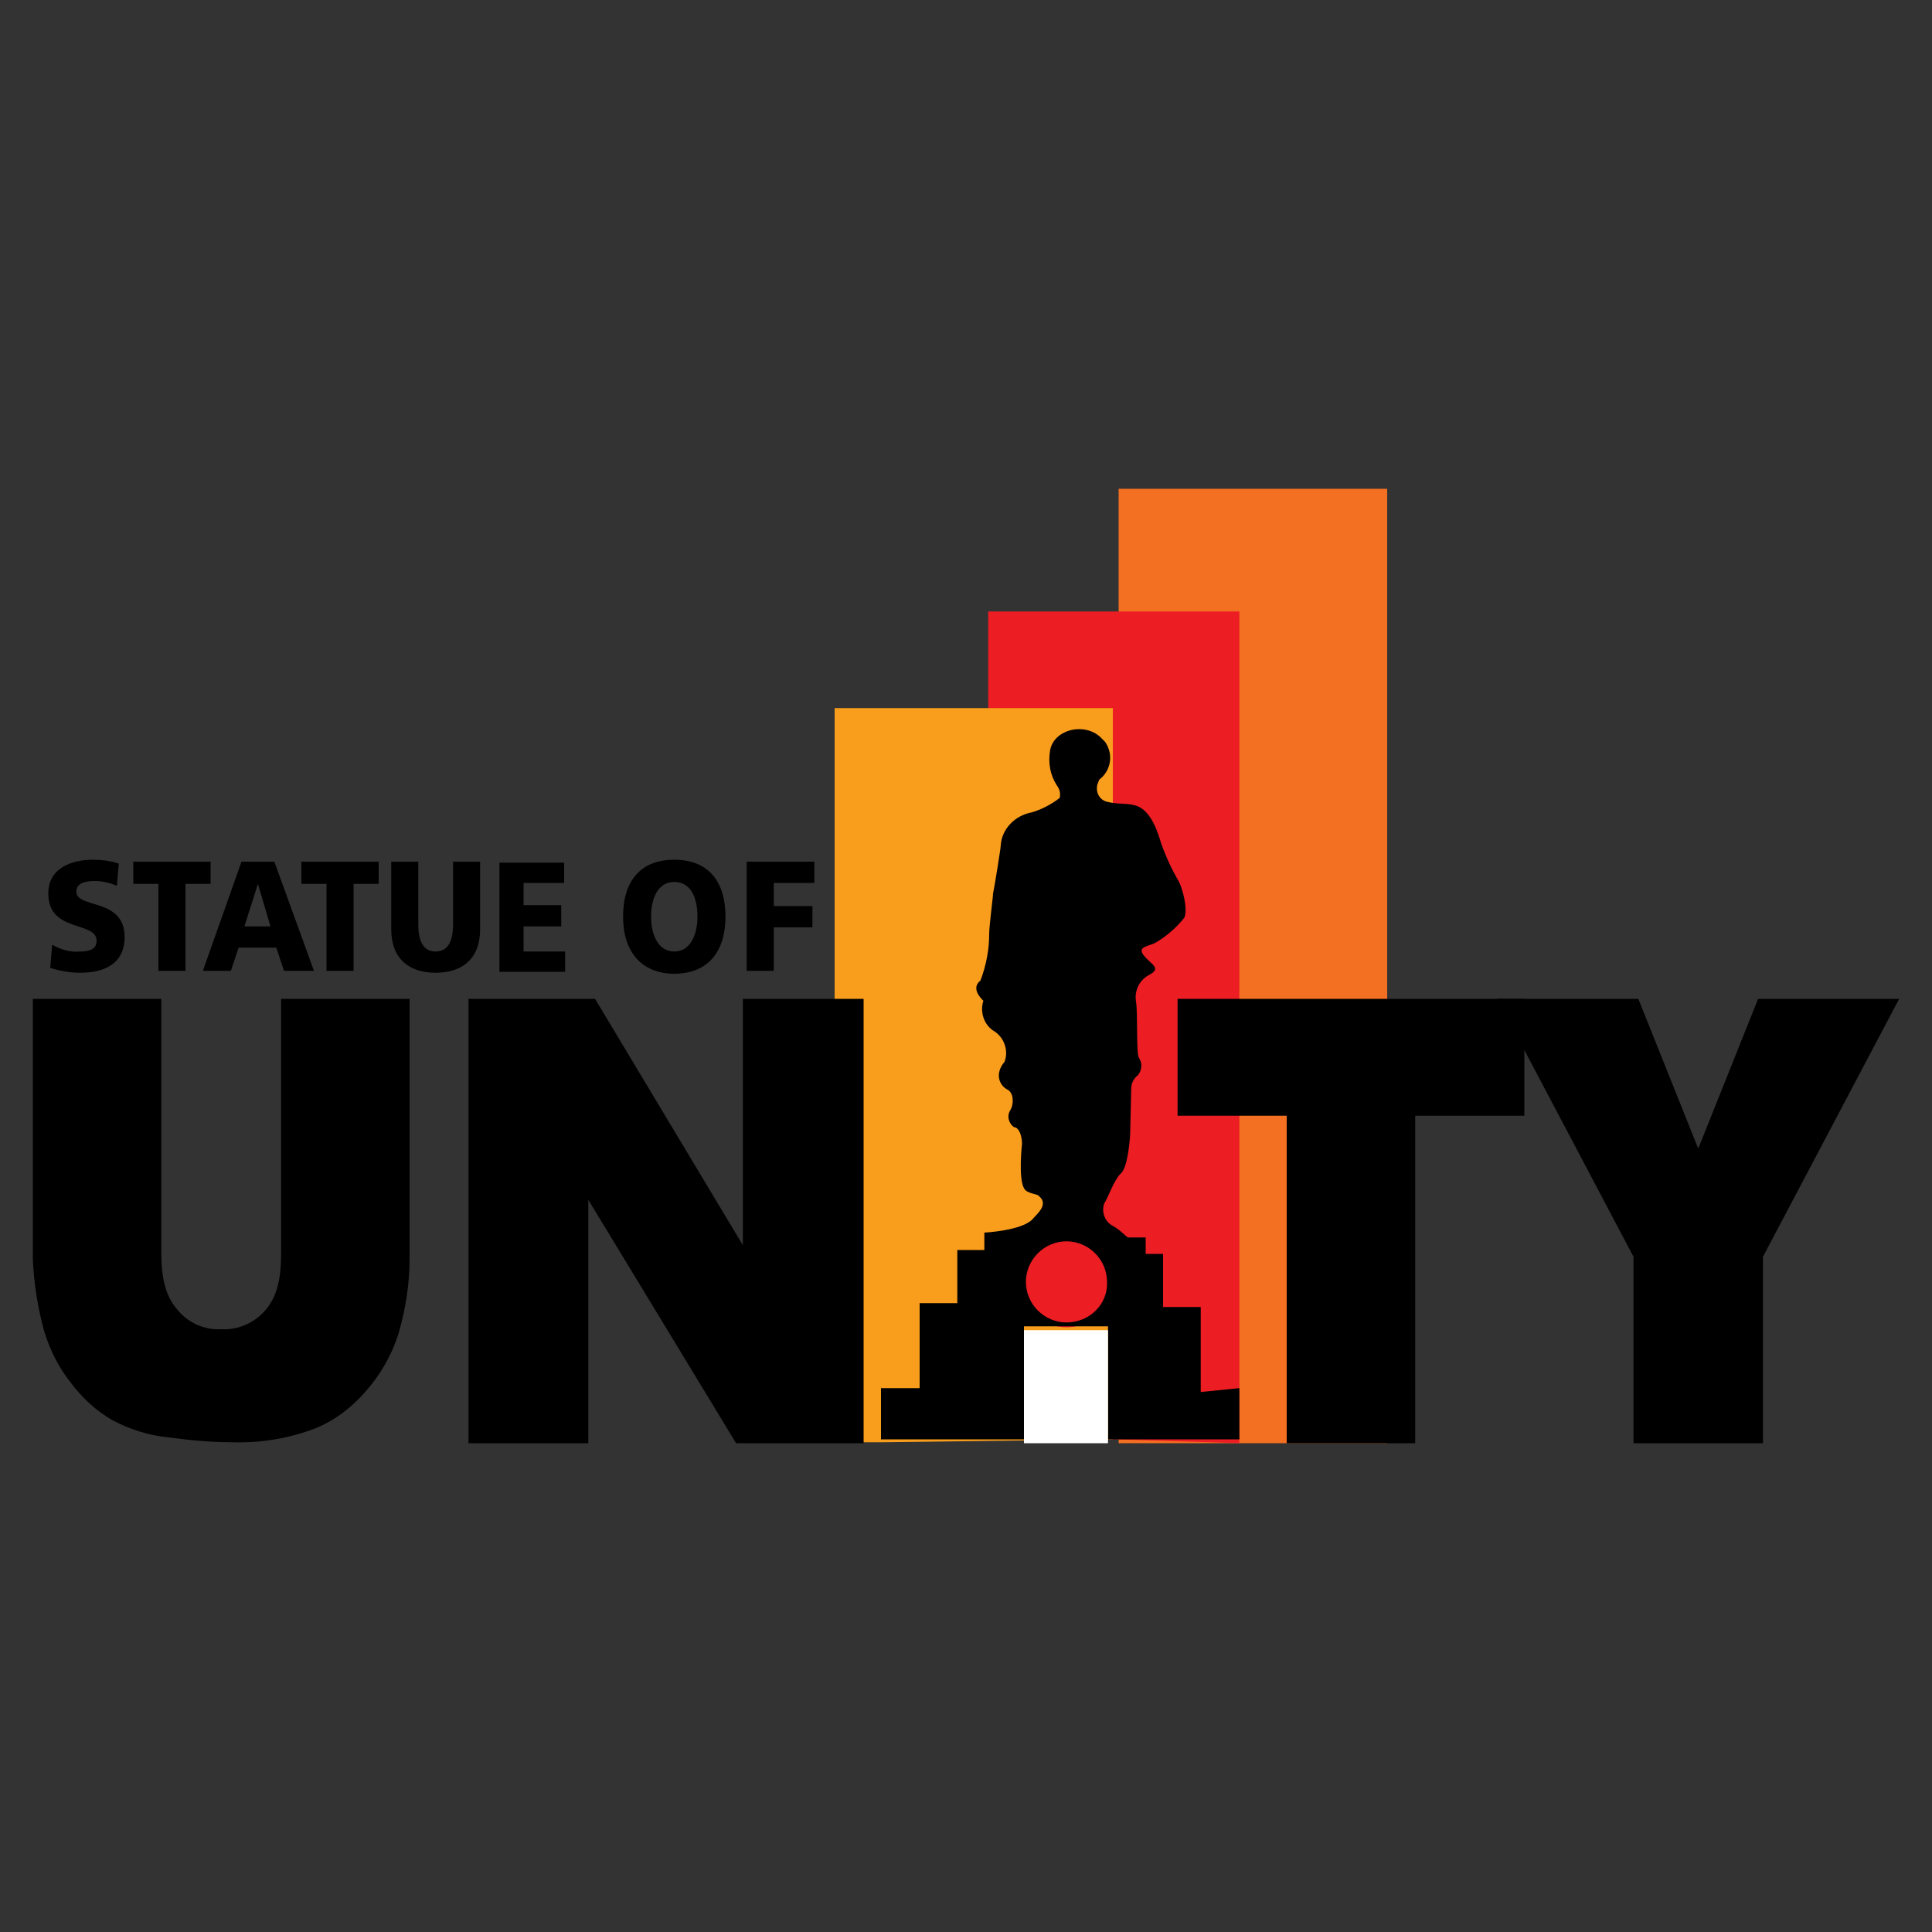
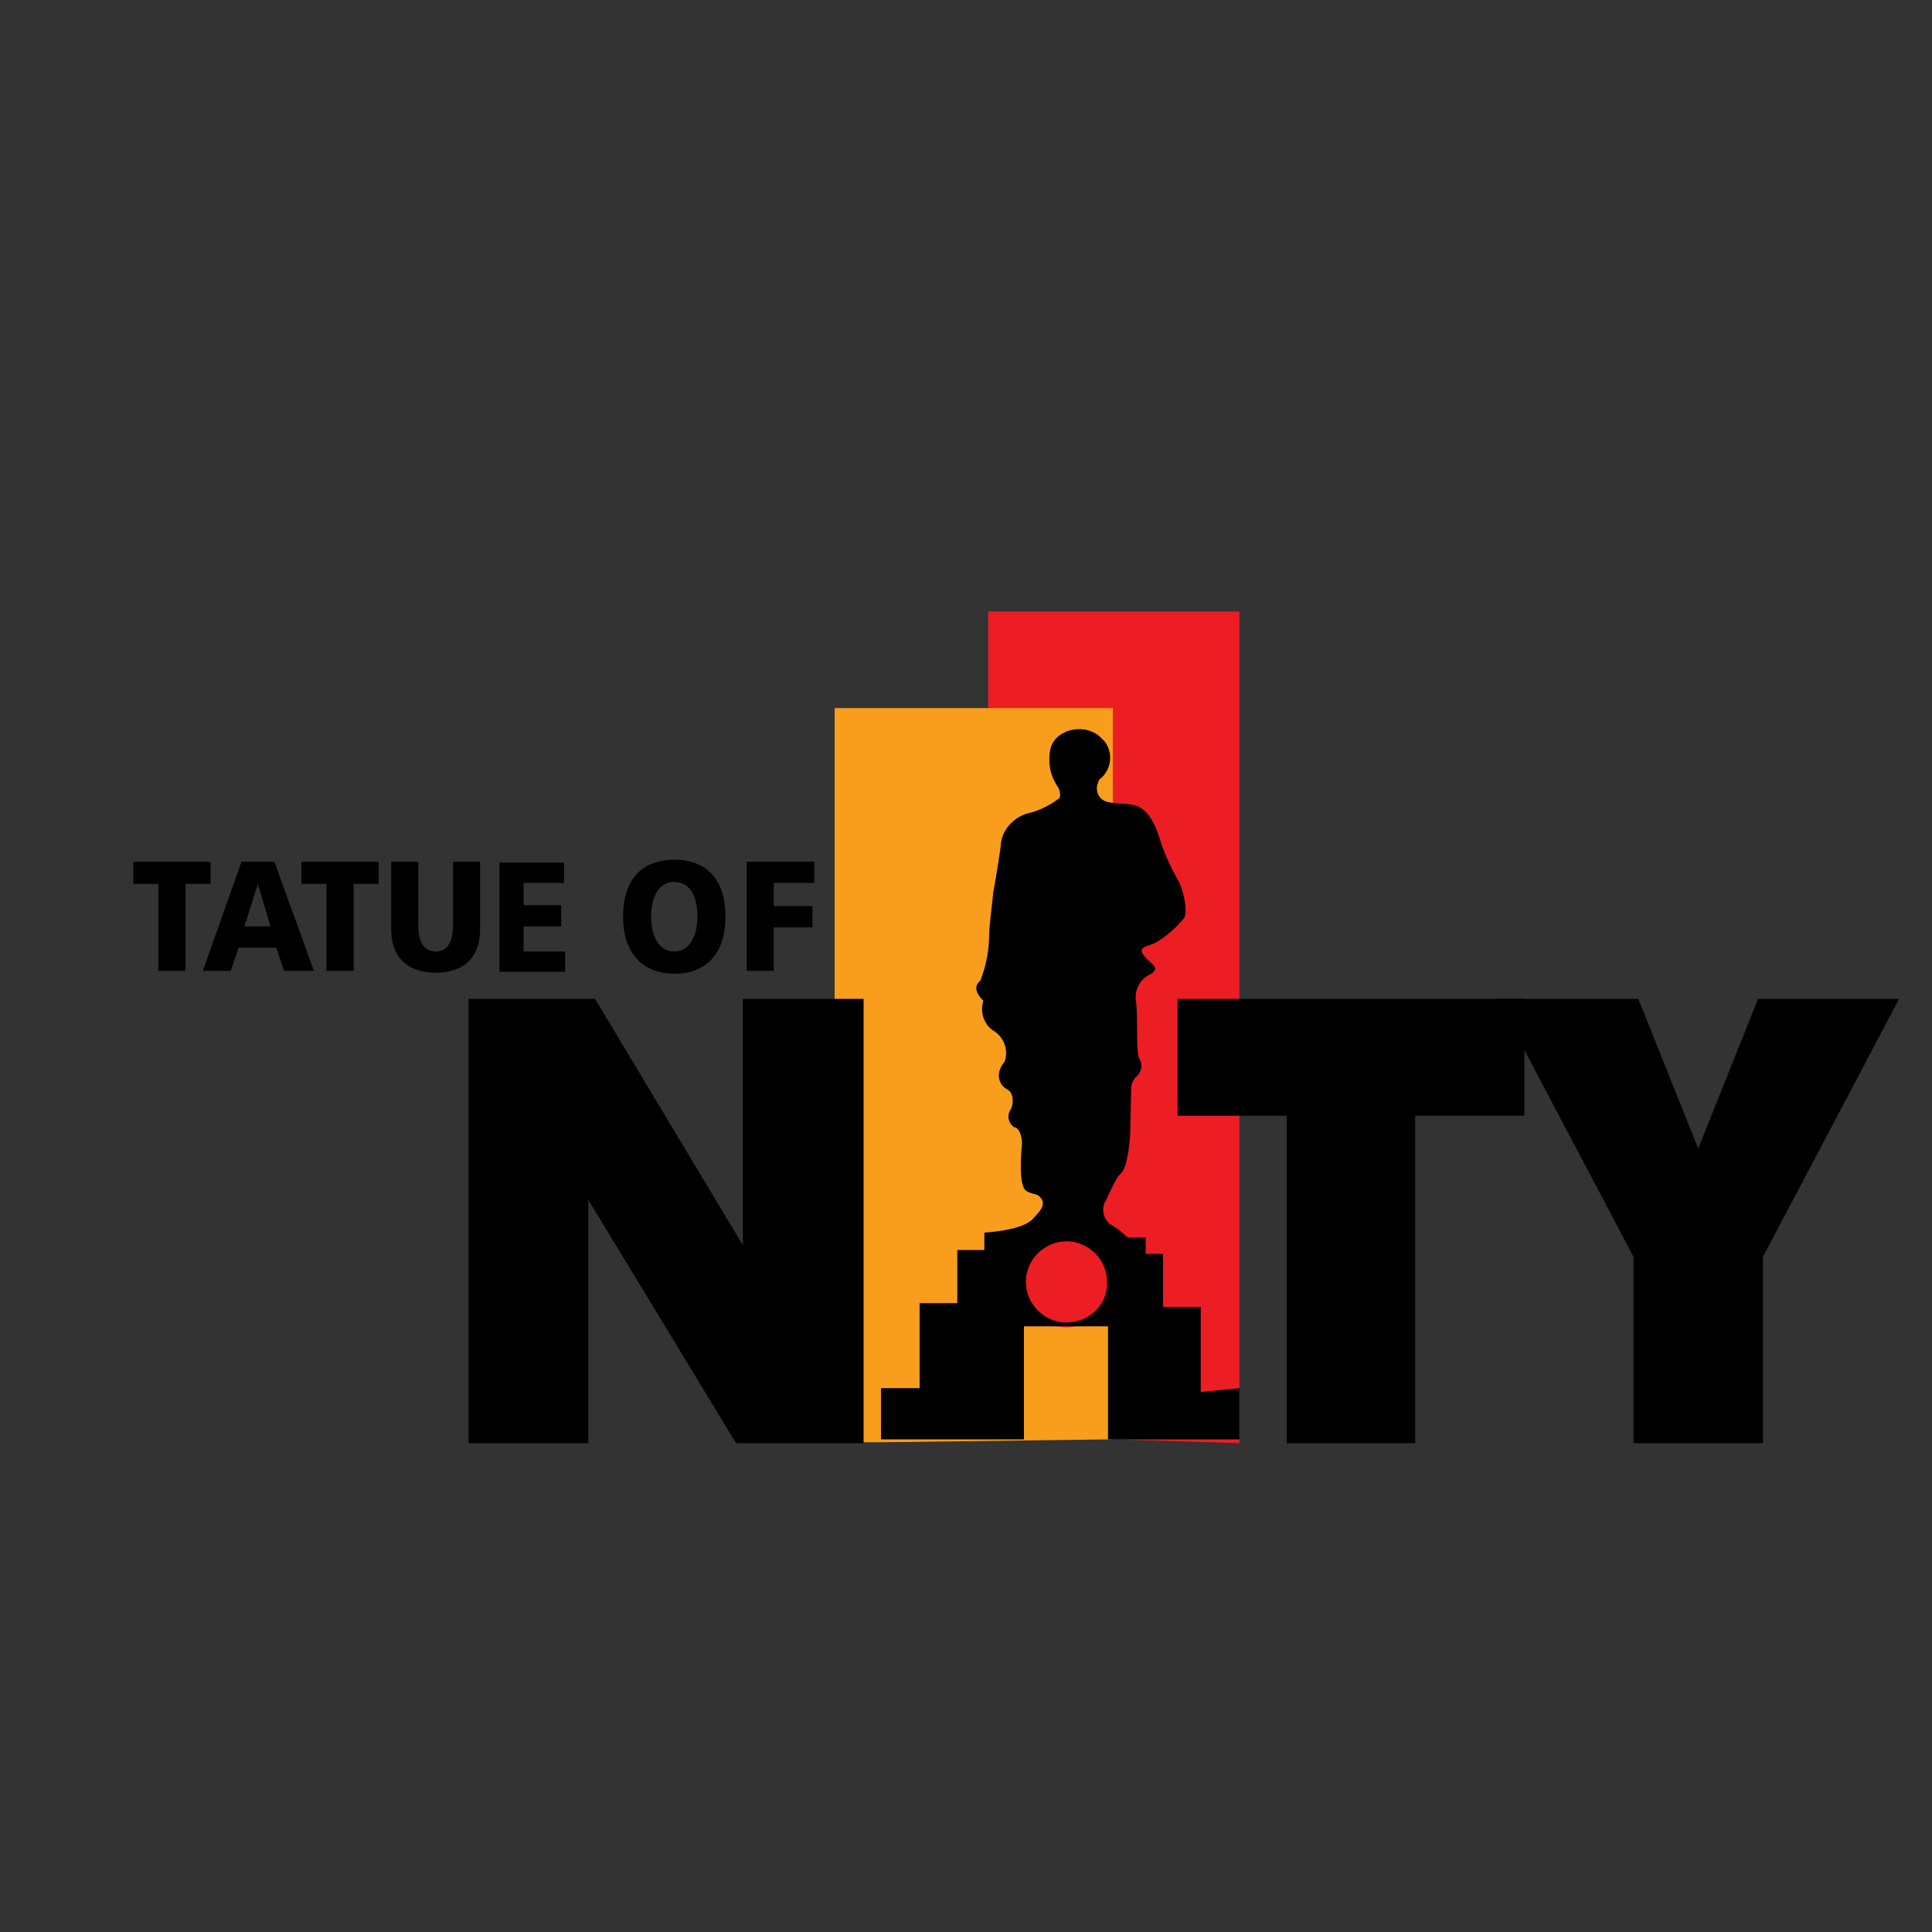
<svg xmlns="http://www.w3.org/2000/svg" xmlns:xlink="http://www.w3.org/1999/xlink" viewBox="0 0 200 200" id="statue-of-unity">
  <rect x="0" y="0" width="200" height="200" fill="#333333" stroke="none" />
-   <rect width="27.8" height="98.8" x="115.8" y="50.6" fill="#f36f21" />
  <polygon fill="#ed1d24" points="102.3 148.6 128.3 149.4 128.3 63.3 102.3 63.3" />
  <defs>
    <rect id="a" width="193.2" height="98.8" x="3.4" y="50.6" />
  </defs>
  <clipPath id="b">
    <use xlink:href="#a" />
  </clipPath>
  <g clip-path="url(#b)">
    <path fill="#f99d1c" d="M112.9,126.8c-1.8-1.7,1.1-5.2,2.3-6.6V73.3H86.4v76h5.1l23.7-0.3v-20.5     C114.3,128.1,113.6,127.5,112.9,126.8" />
-     <path d="M29.1,103.4h13.3v26.9c0,2.6-0.4,5.1-1.1,7.6c-0.7,2.3-1.9,4.4-3.5,6.2c-1.4,1.6-3.1,2.9-5,3.7     c-2.8,1.1-5.8,1.6-8.8,1.5c-2.2,0-4.3-0.2-6.5-0.5c-2.1-0.2-4-0.8-5.9-1.8c-1.7-1-3.1-2.3-4.3-3.9c-1.2-1.5-2.1-3.3-2.7-5.2     c-0.7-2.5-1.1-5.1-1.2-7.6v-26.9h13.3v26.3c0,2.5,0.4,4.4,1.6,5.8c1.1,1.4,2.8,2.2,4.6,2.1c1.8,0.1,3.5-0.7,4.6-2     c1.2-1.4,1.6-3.3,1.6-5.8L29.1,103.4z" />
    <polygon points="48.5 103.4 61.6 103.4 76.9 128.9 76.9 103.4 89.4 103.4 89.4 149.4 76.2 149.4 60.9 124.2 60.9 149.4 48.5 149.4" />
    <path fill="#ed1d24" d="M115.1,132.7c0,2.6-2.1,4.7-4.7,4.7s-4.7-2.1-4.7-4.7s2.1-4.7,4.7-4.7S115.1,130.1,115.1,132.7" />
    <polygon points="121.9 103.4 157.8 103.4 157.8 115.5 146.5 115.5 146.5 149.4 133.2 149.4 133.2 115.5 121.9 115.5" />
    <polygon points="155 103.4 169.6 103.4 175.8 118.9 182 103.4 196.6 103.4 182.5 130.1 182.5 149.4 169.1 149.4 169.1 130.1" />
-     <path d="M5.4,97.8c0.9,0.5,1.9,0.8,2.9,0.7c0.9,0,1.7-0.2,1.7-1.1c0-2.1-5-0.8-5-4.9C5,89.8,7.5,89,9.6,89     c0.9,0,1.8,0.1,2.7,0.4l-0.2,2.3c-0.7-0.3-1.5-0.5-2.3-0.5c-0.7,0-1.9,0.1-1.9,1.1c0,1.8,5,0.6,5,4.7c0,2.9-2.3,3.7-4.6,3.7     c-1.1,0-2.1-0.2-3.1-0.5L5.4,97.8z" />
    <polygon points="16.4 91.5 13.8 91.5 13.8 89.2 21.8 89.2 21.8 91.5 19.2 91.5 19.2 100.5 16.4 100.5" />
    <path d="M25,89.2h3.4l4.1,11.3h-3.1l-0.8-2.4h-3.9l-0.8,2.4H21L25,89.2z M26.7,91.5L26.7,91.5l-1.4,4.4H28L26.7,91.5z" />
    <polygon points="33.8 91.5 31.2 91.5 31.2 89.2 39.2 89.2 39.2 91.5 36.6 91.5 36.6 100.5 33.8 100.5" />
    <path d="M49.7,96.2c0,3.1-1.9,4.5-4.6,4.5s-4.6-1.4-4.6-4.5v-7h2.8v6.5c0,1.5,0.4,2.8,1.8,2.8s1.8-1.3,1.8-2.8v-6.5h2.8V96.2     L49.7,96.2z" />
    <polygon points="51.7 89.3 58.4 89.3 58.4 91.4 54.2 91.4 54.2 93.7 58.1 93.7 58.1 95.9 54.2 95.9 54.2 98.5 58.5 98.5 58.5 100.6 51.7 100.6" />
    <path d="M69.8,89c3.5,0,5.3,2.2,5.3,5.9c0,3.6-1.8,5.9-5.3,5.9c-3.4,0-5.3-2.3-5.3-5.9C64.5,91.2,66.3,89,69.8,89 M69.8,98.5     c1.7,0,2.4-1.8,2.4-3.6c0-2-0.7-3.6-2.4-3.6s-2.4,1.7-2.4,3.6C67.4,96.7,68.1,98.5,69.8,98.5" />
    <polygon points="77.3 89.2 84.3 89.2 84.3 91.4 80.1 91.4 80.1 93.8 84.1 93.8 84.1 96 80.1 96 80.1 100.5 77.3 100.5" />
    <path d="M124.3,144.1v-8.8h-3.9v-5.5h-1.8v-1.7h-1.8c-0.2,0-0.7-0.7-1.6-1.2c-0.8-0.4-1.2-1.4-0.9-2.3c0.4-0.6,1-2.4,1.7-3.1     c0.8-0.6,1-4,1-4.3s0.1-4.1,0.1-4.5c0-0.6,0.3-1.1,0.7-1.4c0.4-0.5,0.5-1.2,0.1-1.8c-0.3-0.5-0.1-4.6-0.3-5.8s0.4-2.3,1.4-2.8     c1.3-0.7,0.1-1.1-0.6-2c-0.7-0.9,0.4-0.9,1.2-1.3c1.2-0.7,2.2-1.6,3-2.6c0.4-0.9-0.2-3.1-0.6-3.8c-0.7-1.2-1.3-2.5-1.8-3.9     c-0.3-1-1-3.4-2.6-3.9c-1-0.3-1.8-0.1-3-0.4c-0.8-0.2-1.2-1-1-1.8c0.1-0.2,0.1-0.3,0.2-0.5c1.2-0.9,1.5-2.6,0.6-3.9     c-0.1-0.1-0.2-0.2-0.3-0.3c-1.6-1.8-5-1.1-5.4,1.2c-0.2,1.3,0,2.5,0.7,3.6c0.3,0.4,0.4,0.8,0.3,1.3c-0.9,0.7-1.9,1.2-2.9,1.5     c-1.7,0.3-3.1,1.7-3.2,3.4c0,0.3-0.7,4.6-0.8,5c0,0.4-0.4,3.3-0.4,4.2c0,1.6-0.3,3.2-0.9,4.8c-1,0.8,0,1.8,0.3,2.1     c-0.4,1.2,0.1,2.6,1.2,3.2c1,0.7,1.4,2,1,3.1c-1.1,1.3-0.5,2.5,0.3,2.9c0.6,0.3,0.7,1.4,0.3,2.1c-0.4,0.6-0.2,1.4,0.4,1.8     c0,0,0,0,0.1,0c0.7,0.3,0.7,1.7,0.7,1.7s-0.4,3.5,0.2,4.6c0.2,0.4,0.7,0.5,1.4,0.7c1.3,0.9,0,1.9-0.5,2.5c-1.1,1.2-5,1.4-5,1.4     v1.8h-2.8v5.5h-3.9v8.8h-4v5.3H106v-11.7h8.7V149h13.6v-5.3L124.3,144.1z M110.4,136.9c-2.3,0-4.2-1.9-4.2-4.2     c0-2.3,1.9-4.2,4.2-4.2s4.2,1.9,4.2,4.2l0,0C114.7,135,112.8,136.9,110.4,136.9" />
-     <rect width="8.7" height="11.7" x="106" y="137.7" fill="#fff" />
  </g>
</svg>